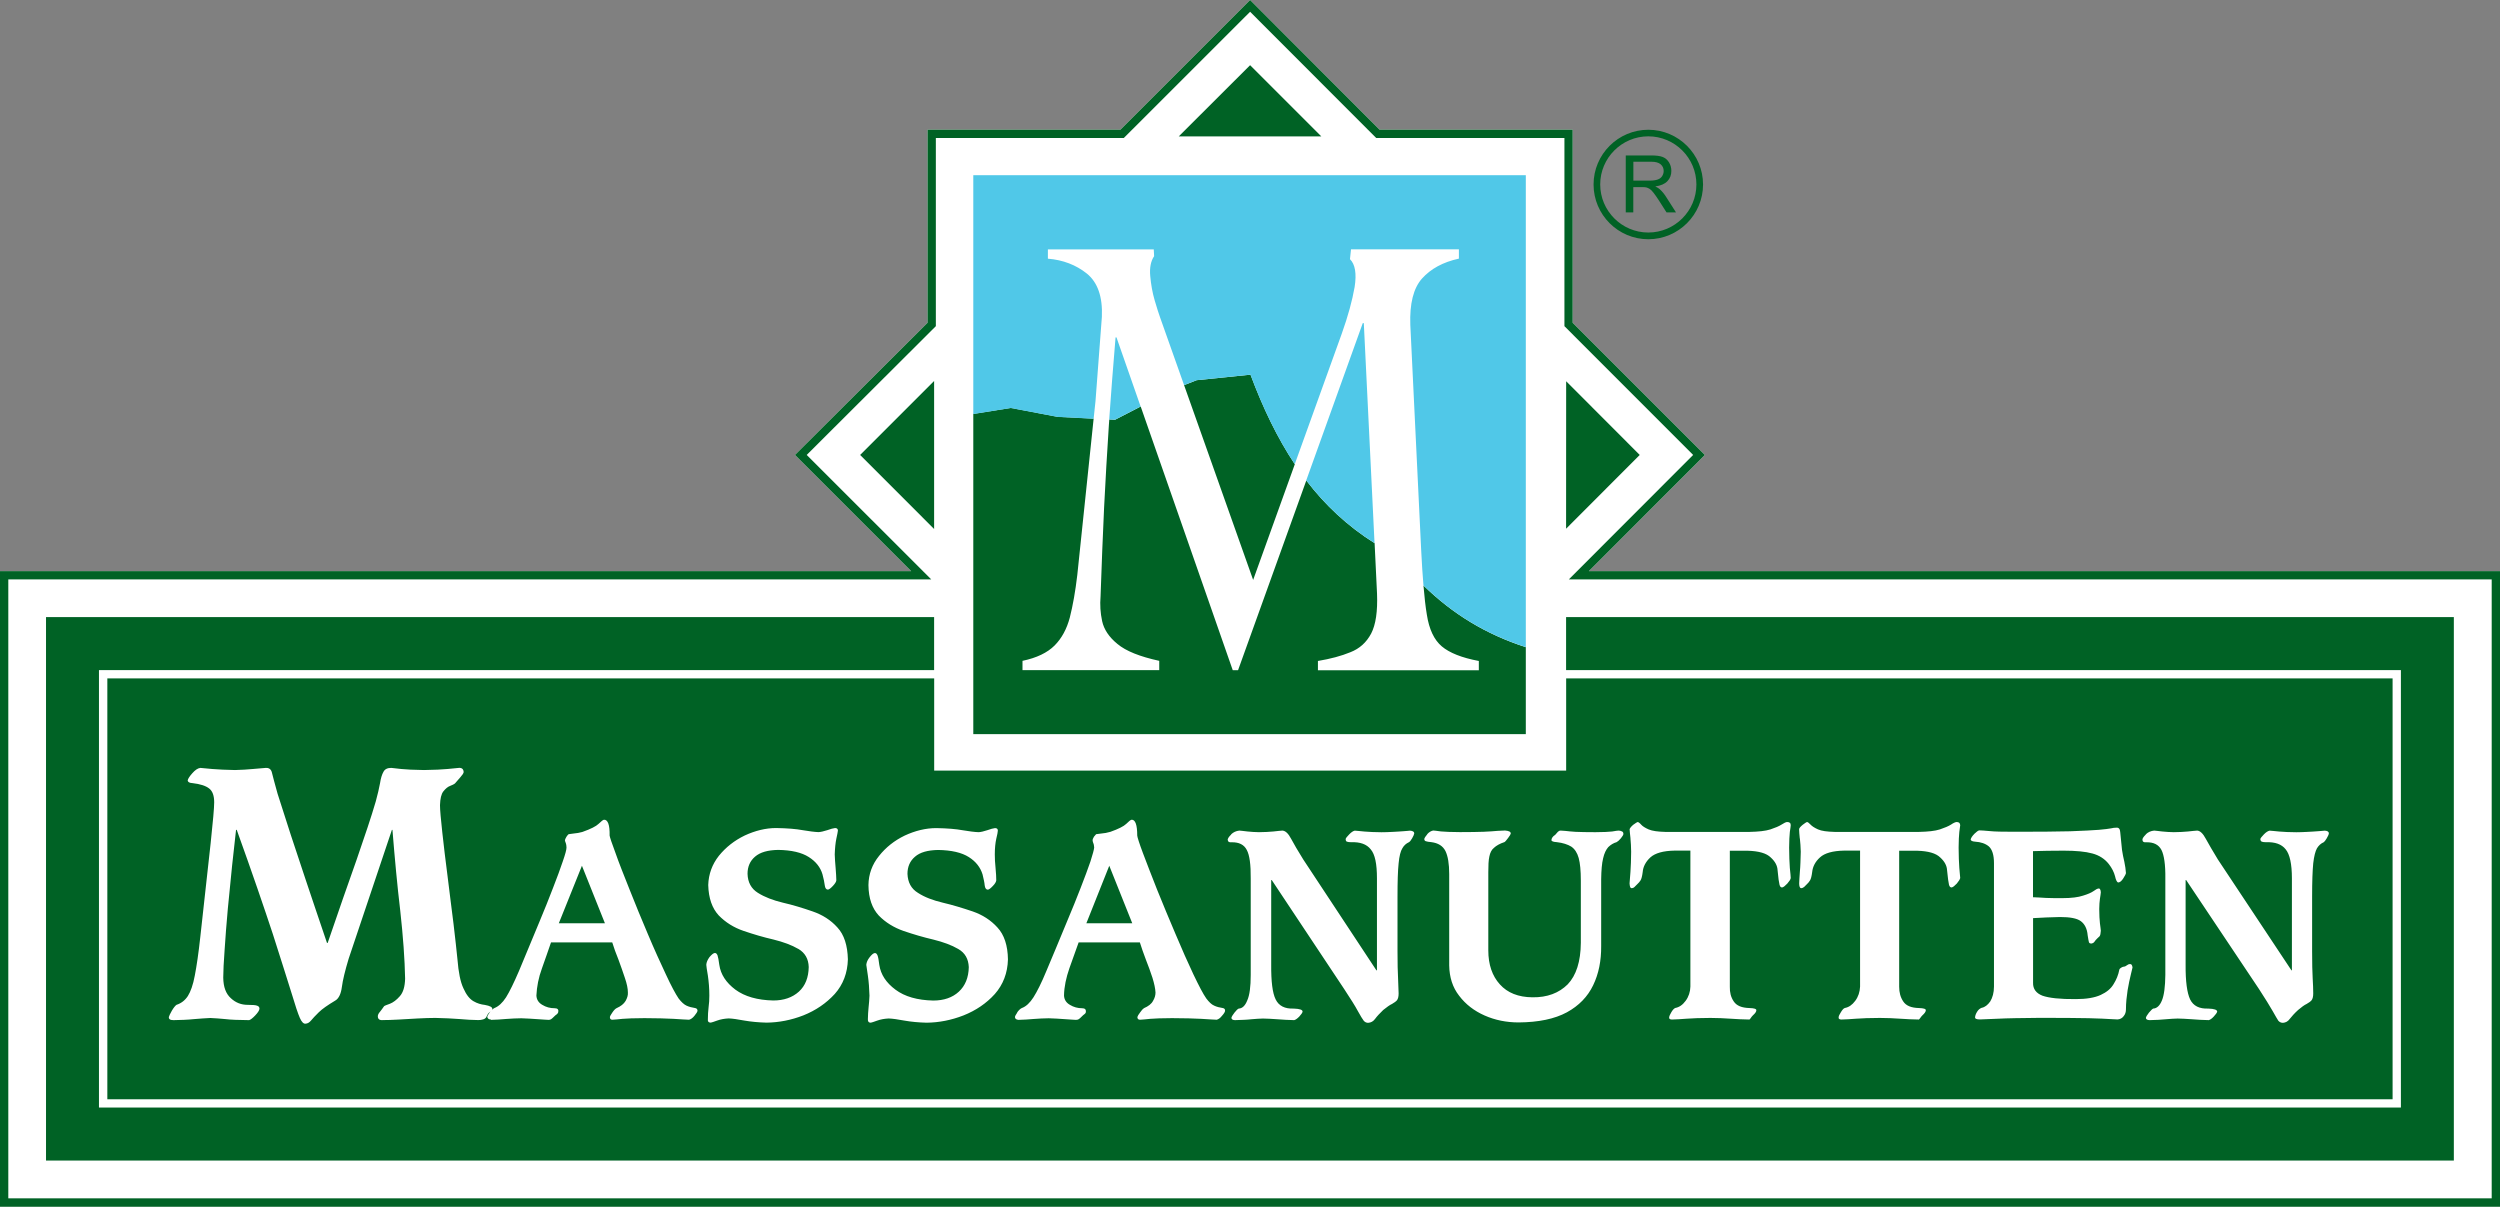
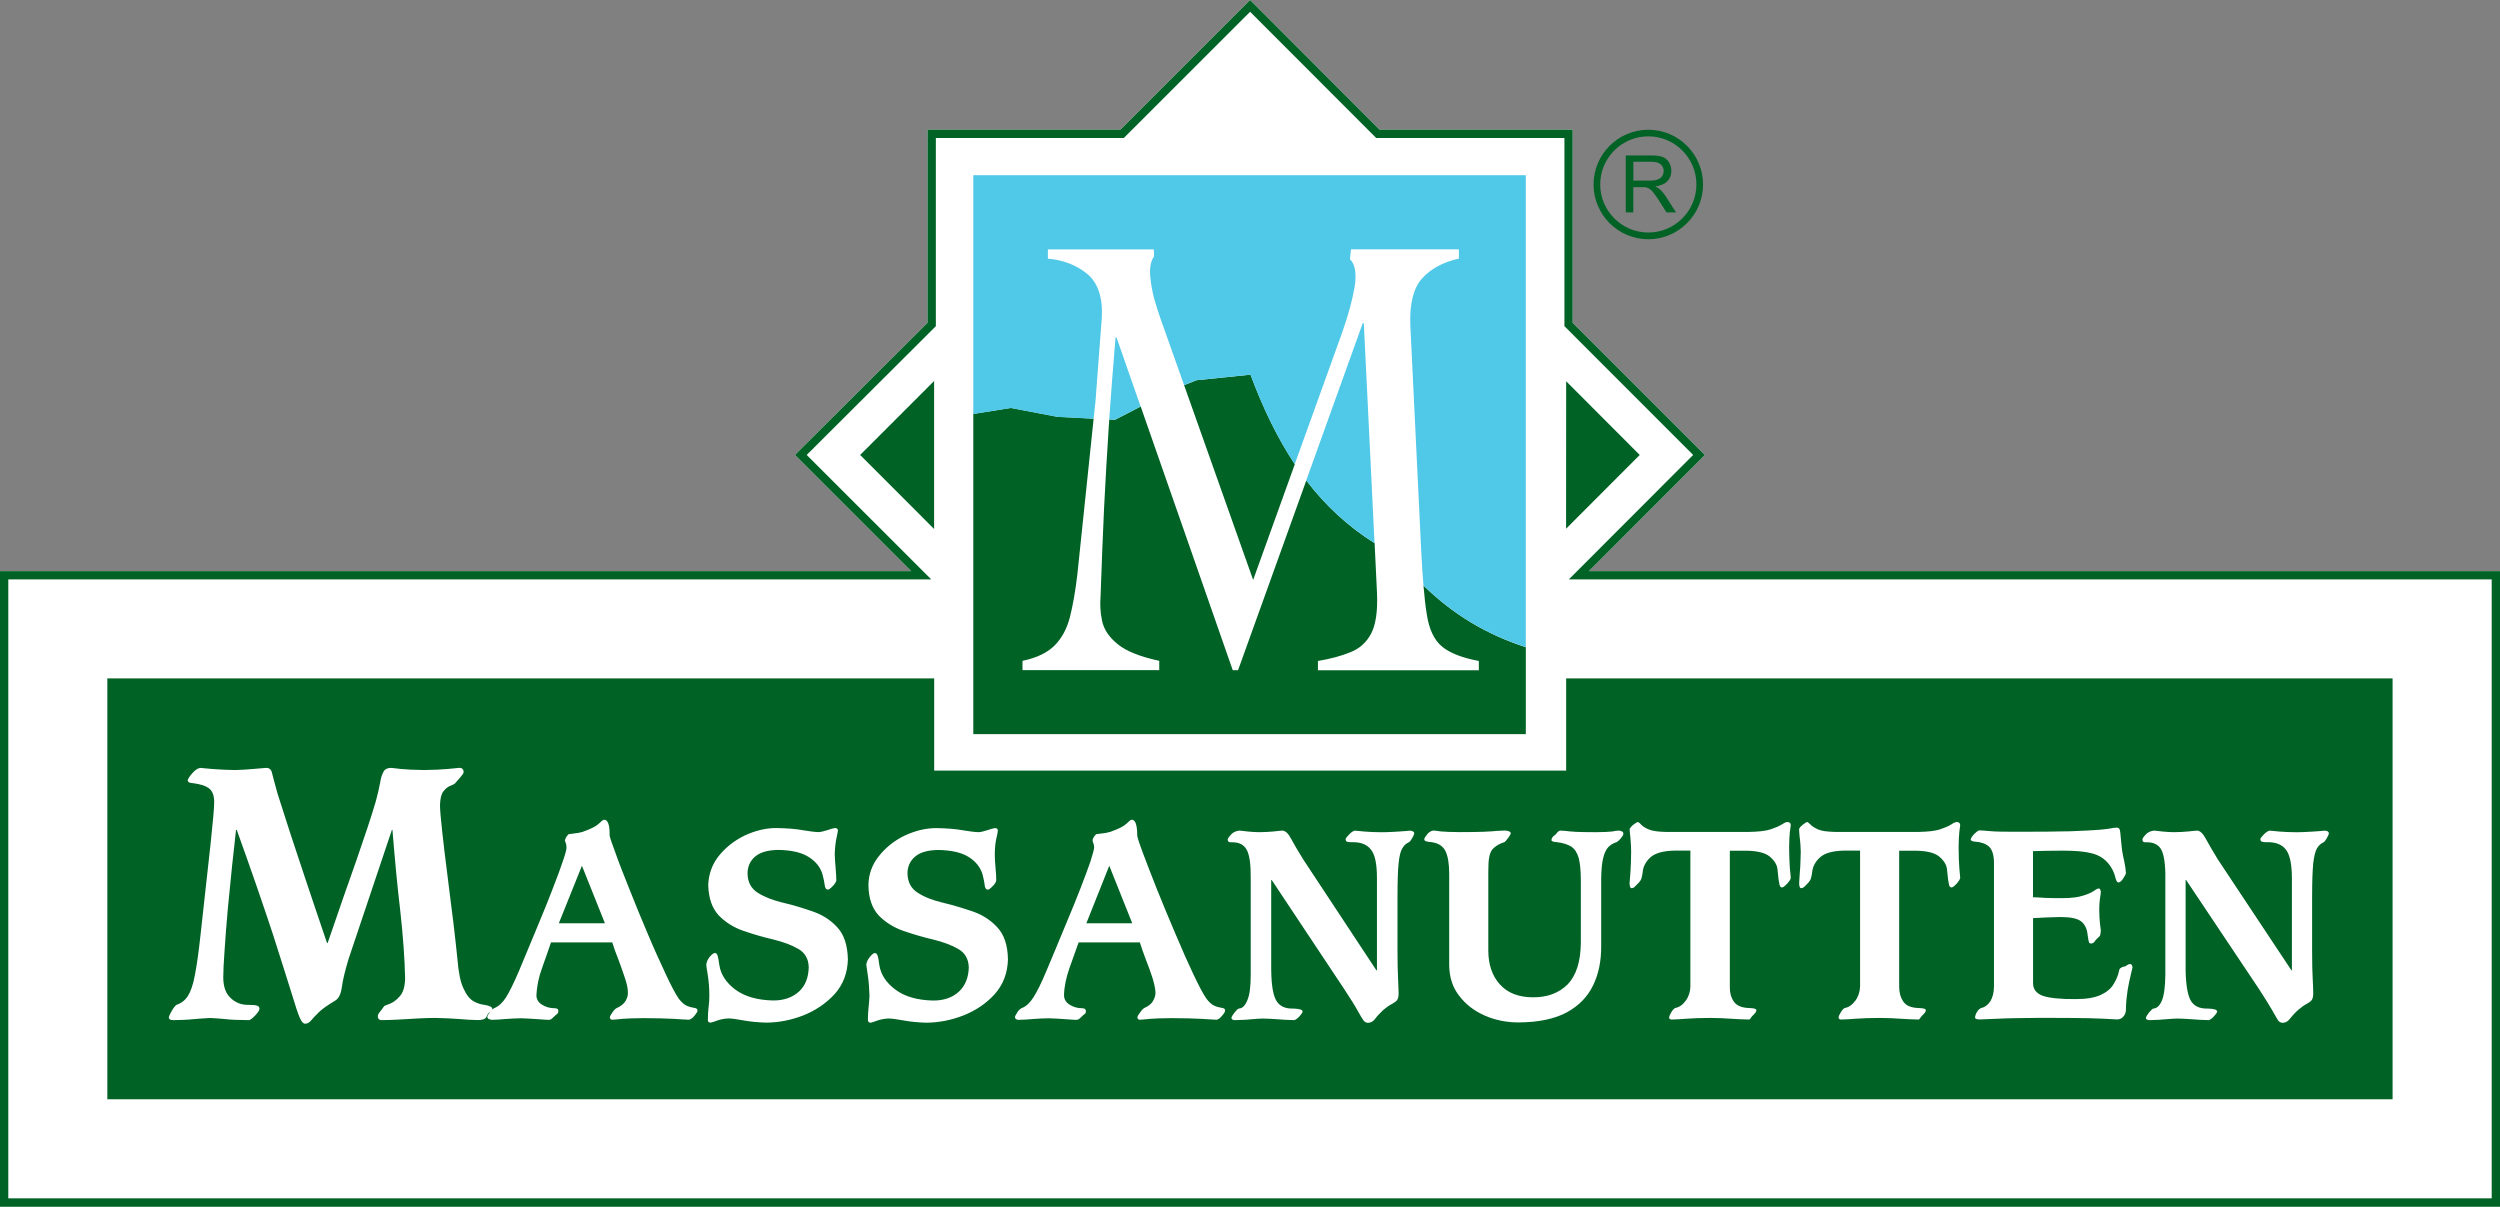
<svg xmlns="http://www.w3.org/2000/svg" id="Layer_2" data-name="Layer 2" viewBox="0 0 361.25 174.37">
  <rect x="0" y="0" width="361.25" height="174.37" fill="#808080" stroke="none" />
  <defs>
    <style>
      .cls-1 {
        fill: #50c8e8;
        fill-rule: evenodd;
      }

      .cls-1, .cls-2, .cls-3 {
        stroke-width: 0px;
      }

      .cls-2 {
        fill: #fff;
      }

      .cls-3 {
        fill: #006225;
      }
    </style>
  </defs>
  <g id="Layer_1-2" data-name="Layer 1">
    <g>
      <g>
        <g>
          <path class="cls-2" d="m246.35,65.74l-19.1-19.1v-27.9h-27.9L180.64,0l-18.74,18.74h-27.87v27.9l-19.16,19.1,16.79,16.79H0v91.84h361.25v-91.84h-131.66l16.76-16.78Z" />
          <polygon class="cls-3" points="226.31 55.09 226.3 76.4 236.94 65.74 226.31 55.09" />
-           <polygon class="cls-3" points="180.64 9.42 170.33 19.71 190.93 19.71 180.64 9.42" />
          <polygon class="cls-3" points="134.98 55.05 124.29 65.74 134.98 76.44 134.98 55.05" />
-           <polygon class="cls-3" points="226.3 96.83 346.93 96.83 346.93 160.04 14.3 160.04 14.3 96.83 134.98 96.83 134.98 89.17 6.65 89.17 6.65 167.7 354.58 167.7 354.58 89.17 226.3 89.17 226.3 96.83" />
          <path class="cls-3" d="m171.1,55.65l9.98,28.15,6.02-16.72c-2.54-3.83-4.61-8.15-6.4-12.94l-7.79.8-1.8.71Z" />
          <path class="cls-3" d="m220.48,106.1v-12.58c-5.79-1.87-10.57-4.8-14.79-8.91.14,1.67.3,3.08.49,4.21.33,2.14,1.06,3.65,2.16,4.58,1.1.93,2.88,1.65,5.35,2.11v1.34h-23.25v-1.34c1.83-.31,3.37-.72,4.68-1.26,1.34-.52,2.32-1.41,3.01-2.7.67-1.29.95-3.21.85-5.78l-.35-7.28c-3.95-2.49-7.17-5.52-9.87-9.06l-9.86,27.41h-.77l-13.3-38.1-3.7,1.91-.84-.04c-.02.28-.04.56-.06.84-.26,3.96-.49,7.92-.69,11.91-.18,3.99-.36,8.28-.51,12.83-.1,1.18-.03,2.37.23,3.57.26,1.18.98,2.29,2.21,3.29,1.23,1.03,3.24,1.83,6.04,2.44v1.34h-19.76v-1.34c2.06-.43,3.6-1.18,4.63-2.21,1.03-1.03,1.77-2.39,2.21-4.06.43-1.7.8-3.75,1.08-6.15l2.36-22.58-5.19-.26-6.79-1.29-5.41.87v46.27h79.84Z" />
          <path class="cls-3" d="m246.35,65.74l-19.1-19.1v-27.9h-27.9L180.64,0l-18.74,18.74h-27.87v27.9l-19.16,19.1,16.79,16.79H0v91.84h361.25v-91.84h-131.66l16.76-16.78Zm113.7,17.98v89.44H1.2v-89.44h133.36l-17.99-17.98,18.66-18.61v-27.19h27.16L180.64,1.7l18.22,18.24h27.2v27.19l18.6,18.61-17.96,17.98h133.36Z" />
          <polygon class="cls-3" points="163.61 133.41 160.29 125.1 156.98 133.41 160.29 133.41 163.61 133.41" />
          <polygon class="cls-3" points="87.41 133.41 84.09 125.1 80.75 133.41 84.09 133.41 87.41 133.41" />
          <path class="cls-3" d="m134.98,98.03H15.51v60.81h330.22v-60.81h-119.42v13.32h-91.32v-13.32Zm-19.62,39.09c-.98-.57-2.16-1-3.6-1.36-1.44-.33-2.86-.75-4.3-1.24-1.44-.49-2.62-1.24-3.6-2.24-.95-1.03-1.47-2.47-1.52-4.4.05-1.57.57-2.99,1.54-4.22,1-1.23,2.24-2.21,3.73-2.93,1.49-.69,3.01-1.08,4.55-1.08,1.62.03,2.88.13,3.83.31.95.16,1.72.26,2.29.28.34-.02.75-.12,1.26-.28.49-.18.87-.28,1.13-.31.26,0,.41.13.41.36-.02.21-.1.59-.23,1.19-.12.59-.2,1.34-.23,2.26.03.59.05,1.24.13,1.98.05.72.1,1.31.1,1.77-.02.21-.2.49-.49.8-.31.33-.54.51-.72.54-.25,0-.41-.21-.46-.62-.05-.41-.16-.95-.33-1.59-.29-1-.95-1.85-1.98-2.5-1.03-.66-2.5-1-4.43-1.03-1.49.03-2.59.33-3.34.98-.72.62-1.08,1.44-1.08,2.47.03,1.23.54,2.16,1.49,2.75.98.62,2.19,1.08,3.6,1.42,1.44.33,2.88.77,4.29,1.26,1.44.49,2.65,1.26,3.6,2.32.98,1.05,1.47,2.6,1.52,4.61-.05,1.97-.69,3.65-1.9,5.01-1.23,1.34-2.73,2.37-4.53,3.09-1.77.69-3.55,1.03-5.32,1.05-1.16-.03-2.24-.13-3.21-.3-.95-.18-1.72-.29-2.26-.31-.62.03-1.18.13-1.67.31-.49.18-.8.28-.93.3-.31,0-.46-.18-.41-.51,0-.56.03-1.13.1-1.7.08-.57.11-1.13.11-1.7,0-1.03-.08-1.98-.21-2.88-.15-.87-.23-1.42-.23-1.57.02-.36.18-.72.46-1.11.31-.35.54-.56.75-.59.18-.03.31.1.41.33.08.25.18.72.26,1.38.2,1.39.98,2.57,2.32,3.58,1.36,1,3.19,1.52,5.48,1.57,1.52,0,2.76-.43,3.7-1.28.93-.85,1.39-2.03,1.42-3.55-.03-1.18-.54-2.06-1.49-2.62Zm-44.41,10.21c-.34-.03-.51-.16-.54-.39.03-.15.13-.36.36-.66.04-.07.09-.11.14-.17-.04.04-.07.07-.11.11-.2.13-.36.36-.49.67-.08.21-.26.34-.49.41-.23.08-.49.1-.72.1-.83-.02-1.72-.05-2.73-.15-1-.08-2.16-.13-3.47-.16-.75,0-1.6.03-2.57.08-.95.06-1.9.1-2.8.16-.9.05-1.62.07-2.16.07-.54.06-.8-.15-.77-.61.02-.18.13-.39.31-.59.18-.23.38-.49.59-.8.08-.08.36-.18.85-.36.46-.18.95-.54,1.42-1.08.49-.54.74-1.39.77-2.54-.05-2.8-.29-6.07-.7-9.8-.44-3.7-.8-7.61-1.13-11.7h-.08l-6.25,18.62c-.52,1.73-.85,3.09-.98,4.09-.13,1-.46,1.67-.95,1.95-1.08.65-1.9,1.21-2.39,1.7-.51.49-.87.9-1.11,1.18-.25.3-.49.43-.77.46-.31.05-.59-.24-.85-.83-.26-.59-.67-1.8-1.23-3.68-.57-1.85-1.47-4.65-2.67-8.43-1.24-3.75-2.96-8.8-5.22-15.07h-.1c-.15,1.41-.36,3.14-.57,5.17-.21,2.03-.41,4.12-.62,6.25-.18,2.16-.36,4.12-.46,5.89-.13,1.78-.2,3.11-.2,4.04.02,1.37.38,2.34,1.11,2.99.69.64,1.49.95,2.42.95.69,0,1.16.03,1.39.13.23.08.33.25.31.46-.03.23-.23.54-.62.95-.36.38-.67.62-.87.67-1.49-.02-2.65-.05-3.42-.15-.8-.08-1.52-.13-2.19-.16-.64.03-1.41.08-2.34.16-.93.1-1.93.13-2.98.15-.49,0-.7-.15-.67-.46.03-.15.18-.44.43-.9.26-.44.49-.72.67-.85.69-.23,1.23-.64,1.65-1.28.39-.62.75-1.6,1-2.96.26-1.34.54-3.21.8-5.63.65-5.87,1.13-10.36,1.49-13.5.33-3.12.51-5.09.51-5.89,0-.95-.23-1.62-.72-2-.49-.39-1.29-.65-2.41-.78-.44-.02-.67-.15-.7-.38.03-.23.26-.59.67-1.05.41-.46.77-.72,1.16-.77.23.03.8.08,1.72.16.9.07,2.01.13,3.29.15.95-.02,1.8-.08,2.57-.15.8-.08,1.42-.13,1.88-.16.49-.03.8.23.9.75.13.54.39,1.51.8,2.98.67,2.06,1.29,4.04,1.9,5.92.62,1.9,1.34,4.06,2.16,6.51.8,2.42,1.85,5.48,3.08,9.13h.1c1.57-4.58,2.96-8.6,4.17-11.99,1.18-3.43,2.14-6.25,2.78-8.46.28-1.03.49-1.93.62-2.65.1-.69.28-1.26.49-1.62.2-.39.57-.57,1.13-.57.25.03.74.08,1.44.16.69.07,1.78.13,3.29.15,1.49-.02,2.65-.08,3.39-.15.77-.08,1.31-.13,1.65-.16.44-.03.67.18.69.61-.02.16-.18.41-.46.72-.28.33-.54.64-.8.92-.11.1-.34.21-.67.34-.36.13-.67.39-1,.8-.31.39-.46,1.05-.49,2,0,.72.13,2.04.33,3.91.2,1.91.47,4.04.77,6.41.31,2.37.56,4.63.85,6.79.26,2.16.44,3.88.57,5.14.15,1.91.43,3.3.87,4.22.41.93.9,1.54,1.44,1.85.56.33,1.11.48,1.65.54.74.13,1.11.33,1.08.59,0,.05-.04.1-.08.15.13-.13.26-.23.39-.29.59-.23,1.16-.75,1.67-1.54.51-.82,1.13-2.08,1.88-3.83.72-1.75,1.73-4.14,2.98-7.17.7-1.7,1.36-3.29,1.93-4.81.59-1.49,1.05-2.78,1.41-3.83.36-1.03.54-1.7.54-2.01,0-.28-.05-.49-.1-.64-.07-.13-.1-.29-.13-.42.03-.12.1-.3.23-.51.13-.2.24-.31.31-.36.16-.03.44-.05.82-.11.36-.02.72-.1,1.11-.2.02,0,.07-.03.1-.03,1.16-.41,1.93-.8,2.29-1.15.39-.36.62-.57.78-.6.56-.03.85.72.82,2.29.03.23.31,1.08.85,2.52.51,1.47,1.21,3.21,2.05,5.32.82,2.08,1.7,4.22,2.62,6.38.92,2.19,1.8,4.12,2.6,5.82.77,1.67,1.41,2.85,1.85,3.5.39.51.78.87,1.13,1.03.38.18.8.28,1.29.36.21.05.31.18.31.39-.02.15-.18.41-.44.72-.26.33-.54.51-.78.57-.49-.03-1.24-.05-2.26-.13-1.03-.05-2.42-.1-4.19-.1-1.49,0-2.54.05-3.16.1-.62.08-1.11.1-1.47.13-.26,0-.36-.13-.36-.39.02-.13.15-.36.36-.66.23-.34.41-.52.6-.62.62-.28,1.05-.61,1.31-1.05.23-.41.36-.82.33-1.21,0-.59-.15-1.28-.44-2.13-.28-.85-.59-1.72-.92-2.62-.36-.9-.67-1.72-.9-2.49h-8.85c-.38,1.15-.84,2.39-1.31,3.75-.49,1.33-.74,2.65-.8,3.91.02.59.31,1.05.85,1.36.54.33,1.13.49,1.8.49.39,0,.57.18.51.49,0,.15-.08.26-.18.36-.13.08-.29.21-.41.34-.18.17-.33.33-.44.39-.1.07-.23.1-.38.1-.33-.03-.77-.03-1.26-.08-.52-.02-1.03-.08-1.52-.1-.49-.03-.88-.05-1.16-.05-.69,0-1.44.05-2.18.1-.75.08-1.47.1-2.19.13Zm239.12-26.77c.33-.32.72-.49,1.21-.54.2.03.59.05,1.16.13.56.05,1.13.1,1.67.1.77,0,1.46-.05,2.05-.1.59-.08,1.06-.1,1.34-.13.41.03.83.41,1.24,1.19.41.74.98,1.74,1.74,2.98l10.63,16.02h.07v-13.29c0-2.09-.31-3.47-.9-4.19-.59-.75-1.54-1.08-2.86-1.03-.28,0-.49-.03-.59-.08-.13-.05-.21-.18-.21-.39.03-.13.21-.34.51-.66.31-.32.59-.49.83-.54.25.03.75.05,1.41.13.67.05,1.46.1,2.44.1.47,0,1-.02,1.57-.05.6-.02,1.13-.07,1.6-.1.49-.05.8-.05.95-.08.41.03.59.16.59.39-.02.18-.13.41-.31.72-.18.31-.33.49-.43.56-.41.18-.72.46-.98.88-.23.41-.42,1.13-.54,2.18-.1,1.03-.16,2.63-.16,4.74v8c0,1.7.03,2.98.08,3.84.05.87.08,1.59.08,2.21,0,.46-.08.77-.23.98-.15.18-.39.36-.72.54-.33.15-.74.46-1.23.87-.54.49-.92.93-1.21,1.29-.25.36-.59.54-.98.57-.28,0-.49-.1-.67-.3-.15-.23-.43-.7-.82-1.4-.42-.72-1.05-1.77-1.98-3.19l-10.52-15.74h-.08v12.22c-.02,2.42.21,4.09.65,5.02.46.95,1.34,1.38,2.62,1.33.9.03,1.31.18,1.29.46-.05.16-.2.38-.49.69-.28.31-.54.47-.72.52-.85-.03-1.68-.05-2.47-.13-.82-.05-1.49-.1-2.03-.1-.46,0-1,.05-1.68.1-.67.08-1.46.1-2.36.13-.36,0-.55-.13-.55-.33.03-.16.18-.42.44-.75.28-.33.49-.54.62-.59.51-.02.95-.41,1.26-1.18.31-.75.47-1.98.49-3.68v-13.92c.03-2-.18-3.39-.56-4.14-.41-.77-1.13-1.13-2.19-1.11-.36.05-.56-.08-.56-.38,0-.18.18-.44.49-.74Zm-24.79-.06c.33-.31.56-.49.72-.51.25,0,.75.03,1.49.1.72.08,1.93.1,3.6.1,3.45,0,6.12-.02,8.02-.07,1.9-.08,3.29-.13,4.17-.21.88-.08,1.44-.15,1.75-.21.31-.08.56-.1.8-.1.33-.03.51.18.54.62.03.44.13,1.31.26,2.59.08.59.21,1.16.34,1.73.12.57.2,1.13.23,1.62-.02.15-.16.41-.39.77-.23.36-.46.57-.72.59-.19-.03-.34-.33-.47-.92-.15-.57-.44-1.16-.9-1.75-.59-.75-1.39-1.26-2.36-1.52-1-.28-2.4-.41-4.17-.41-.87,0-1.65.02-2.37.02-.69.03-1.39.03-2.05.05v6.66c.64.03,1.26.05,1.88.1.62.03,1.41.03,2.39.03,1.29,0,2.27-.13,2.96-.36.69-.21,1.2-.43,1.54-.67.31-.23.51-.33.64-.36.24-.05.36.12.39.54-.03.23-.05.54-.13.95-.05.39-.1.88-.1,1.47,0,.9.05,1.57.1,2.06.08.51.1.85.13,1.08-.03.39-.07.67-.18.8-.13.13-.23.23-.3.28-.2.18-.34.36-.44.51-.1.15-.26.23-.44.26-.2,0-.31-.05-.36-.2-.05-.16-.1-.49-.18-.98-.08-.98-.44-1.65-1-2.06-.56-.41-1.57-.59-2.99-.59-1.33.03-2.65.08-3.9.16v9.33c-.03.9.44,1.52,1.36,1.88.95.33,2.54.51,4.83.49,1.54,0,2.73-.21,3.58-.6.85-.39,1.47-.9,1.85-1.54.41-.65.7-1.34.85-2.14.02-.08.12-.18.26-.26.13-.1.26-.12.38-.15.15,0,.31-.08.44-.19.12-.1.28-.18.46-.18.21-.02.31.15.36.49-.02.1-.1.46-.25,1.05-.15.62-.31,1.34-.46,2.24-.13.87-.24,1.8-.24,2.78,0,.36-.1.69-.33.97-.21.28-.49.44-.87.47-.13,0-.47-.03-1.03-.05-.57-.05-1.62-.08-3.17-.13-1.57-.03-3.88-.05-7-.05-2.67.03-4.75.05-6.19.13-1.44.05-2.29.1-2.49.1-.52,0-.75-.1-.72-.34.02-.2.1-.46.28-.75.18-.31.41-.49.67-.59.46-.08.88-.41,1.24-.92.33-.54.54-1.26.54-2.16v-17.83c0-1.18-.26-1.98-.74-2.41-.49-.41-1.16-.64-2.01-.69-.38-.03-.59-.13-.62-.31.05-.23.24-.52.54-.82Zm-25.21.67c-.05-.57-.1-1.03-.1-1.36.02-.16.2-.36.51-.62.31-.23.51-.38.64-.41.13.02.29.15.51.38.21.23.57.46,1.08.69.51.23,1.32.33,2.4.36h12.19c1.29-.03,2.29-.13,3.01-.36.7-.24,1.24-.46,1.6-.69.33-.23.62-.36.8-.38.36,0,.51.13.54.46-.03.13-.05.47-.13.98-.05.51-.1,1.29-.1,2.26,0,1.18.05,2.16.1,2.93.08.77.1,1.26.13,1.46-.05.21-.21.46-.49.8-.31.33-.54.51-.72.56-.2.03-.33-.1-.41-.38-.07-.31-.18-1-.28-2.11-.03-.62-.33-1.24-.98-1.83-.62-.62-1.72-.93-3.32-.98h-2.62v19.65c0,.82.18,1.52.59,2.13.41.62,1.15.92,2.26.95.69.02,1.03.13,1,.33,0,.18-.17.44-.49.72-.13.13-.23.26-.31.38-.1.13-.16.21-.2.23-.93-.02-1.83-.05-2.73-.12-.9-.06-1.87-.11-2.91-.11-1.44,0-2.59.05-3.42.11-.82.07-1.54.1-2.13.12-.28,0-.44-.1-.41-.31,0-.18.13-.44.34-.77.21-.34.38-.54.57-.59.57-.11,1.05-.44,1.49-1.03.44-.59.67-1.29.7-2.06v-19.65h-2.27c-1.67.03-2.85.36-3.52.98-.69.62-1.05,1.34-1.13,2.11-.08.62-.18,1-.31,1.21-.12.2-.26.38-.44.54-.15.13-.28.28-.41.41-.13.11-.28.18-.46.18-.15-.02-.26-.25-.26-.69,0-.31.05-.85.1-1.67.08-.82.1-1.8.13-2.91-.03-.69-.05-1.34-.13-1.93Zm-24.46,0c-.08-.57-.1-1.03-.13-1.36.06-.16.21-.36.51-.62.31-.23.54-.38.67-.41.1.02.29.15.49.38.2.23.56.46,1.08.69.54.23,1.34.33,2.39.36h12.19c1.29-.03,2.29-.13,3.01-.36.72-.24,1.24-.46,1.6-.69.36-.23.62-.36.8-.38.36,0,.54.13.54.46,0,.13-.05.47-.13.98-.05.51-.1,1.29-.1,2.26,0,1.18.05,2.16.1,2.93.08.77.13,1.26.13,1.46-.02.21-.2.46-.49.8-.31.33-.54.51-.72.56-.21.03-.33-.1-.41-.38-.08-.31-.18-1-.28-2.11-.03-.62-.33-1.24-.98-1.83-.62-.62-1.72-.93-3.32-.98h-2.6v19.65c-.02.82.15,1.52.57,2.13.41.62,1.16.92,2.26.95.7.02,1.03.13,1,.33,0,.18-.16.44-.49.72-.13.13-.23.26-.31.38-.08.13-.15.21-.2.23-.93-.02-1.83-.05-2.73-.12-.9-.06-1.85-.11-2.91-.11-1.44,0-2.57.05-3.42.11-.82.07-1.54.1-2.13.12-.28,0-.44-.1-.41-.31.02-.18.13-.44.33-.77.2-.34.41-.54.56-.59.57-.11,1.06-.44,1.49-1.03.44-.59.67-1.29.69-2.06v-19.65h-2.26c-1.67.03-2.83.36-3.52.98-.67.62-1.05,1.34-1.11,2.11-.08.62-.18,1-.31,1.21-.13.2-.28.38-.46.54-.13.13-.28.28-.41.41-.1.11-.26.18-.46.18-.16-.02-.23-.25-.26-.69.03-.31.06-.85.13-1.67.05-.82.1-1.8.1-2.91,0-.69-.05-1.34-.1-1.93Zm-29.37-.64c.28-.31.56-.46.85-.52.16,0,.52.05,1.11.13.57.05,1.51.1,2.78.1,1.44,0,2.57-.02,3.42-.05.85-.05,1.51-.07,1.98-.13.46-.02.82-.05,1.1-.05.57.05.85.18.82.46-.02.1-.15.31-.38.62-.23.3-.39.51-.52.59-.69.23-1.18.51-1.52.83-.36.28-.56.72-.67,1.26-.12.54-.15,1.29-.15,2.27v11.29c0,2.06.57,3.7,1.67,4.91,1.1,1.23,2.67,1.85,4.7,1.87,2.14.03,3.83-.61,5.1-1.87,1.23-1.29,1.88-3.29,1.9-6.01v-8.98c0-1.42-.1-2.5-.31-3.27-.21-.75-.57-1.31-1.08-1.65-.51-.31-1.21-.54-2.08-.64-.52-.03-.78-.13-.78-.31.03-.28.21-.54.54-.74.16-.18.29-.34.39-.44.1-.1.23-.18.41-.18s.41.03.72.05c.3.05.79.08,1.44.13.67.03,1.62.05,2.86.05,1.15,0,1.95-.05,2.42-.1.46-.08.77-.13.9-.13.18,0,.33.03.49.11.15.05.23.17.23.38,0,.13-.13.33-.36.62-.23.28-.44.46-.62.56-.46.13-.87.39-1.21.72-.31.36-.57.87-.74,1.62-.18.72-.26,1.73-.28,3.01v9.67c.02,2.11-.36,4.01-1.16,5.66-.79,1.65-2.06,2.96-3.8,3.91-1.75.95-4.09,1.44-6.97,1.46-1.75,0-3.4-.33-4.91-1-1.52-.67-2.75-1.62-3.68-2.85-.95-1.21-1.41-2.68-1.44-4.38v-13.21c0-1.47-.18-2.58-.54-3.32-.38-.75-1.05-1.16-2.03-1.29-.39-.03-.64-.08-.79-.13-.16-.03-.24-.16-.24-.33.03-.16.19-.39.44-.69Zm-28.34.03c.34-.32.72-.49,1.19-.54.23.03.62.05,1.18.13.56.05,1.1.1,1.65.1.8,0,1.49-.05,2.08-.1.6-.08,1.03-.1,1.31-.13.44.03.85.41,1.26,1.19.39.74.98,1.74,1.75,2.98l10.57,16.02h.08v-13.29c0-2.09-.28-3.47-.9-4.19-.59-.75-1.54-1.08-2.83-1.03-.28,0-.48-.03-.61-.08-.13-.05-.18-.18-.18-.39.03-.13.2-.34.51-.66.31-.32.57-.49.8-.54.28.03.74.05,1.42.13.66.05,1.49.1,2.44.1.49,0,1-.02,1.6-.05.59-.02,1.11-.07,1.6-.1.49-.05.79-.05.92-.08.41.03.62.16.62.39-.03.18-.13.41-.31.72-.18.31-.33.49-.46.56-.39.18-.72.46-.95.88-.26.41-.44,1.13-.54,2.18-.11,1.03-.16,2.63-.16,4.74v8c0,1.7.03,2.98.08,3.84.03.87.05,1.59.08,2.21,0,.46-.08.77-.23.98-.15.18-.41.36-.72.54-.34.15-.75.46-1.27.87-.51.49-.92.93-1.18,1.29-.26.36-.59.54-1,.57-.26,0-.46-.1-.64-.3-.18-.23-.46-.7-.85-1.4-.38-.72-1.05-1.77-1.98-3.19l-10.46-15.74h-.08v12.22c-.02,2.42.18,4.09.64,5.02.46.95,1.34,1.38,2.6,1.33.9.03,1.33.18,1.29.46-.03.16-.19.38-.47.69-.3.31-.54.47-.74.52-.82-.03-1.64-.05-2.47-.13-.8-.05-1.47-.1-2.04-.1-.44,0-1,.05-1.65.1-.66.08-1.47.1-2.39.13-.33,0-.52-.13-.52-.33.03-.16.18-.42.44-.75.26-.33.47-.54.62-.59.51-.02.93-.41,1.23-1.18.34-.75.5-1.98.5-3.68v-13.92c.02-2-.16-3.39-.57-4.14-.39-.77-1.13-1.13-2.19-1.11-.36.05-.54-.08-.57-.38.03-.18.18-.44.51-.74Zm-30.91,25.72c.23-.31.44-.52.67-.62.62-.23,1.16-.75,1.67-1.54.52-.82,1.16-2.08,1.88-3.83.75-1.75,1.73-4.14,2.99-7.17.72-1.7,1.36-3.29,1.95-4.81.59-1.49,1.05-2.78,1.42-3.83.33-1.03.51-1.7.54-2.01-.03-.28-.05-.49-.13-.64-.05-.13-.1-.29-.1-.42s.08-.3.2-.51c.16-.2.26-.31.31-.36.18-.03.46-.05.85-.11.36-.02.72-.1,1.08-.2.06,0,.08-.03.13-.03,1.16-.41,1.93-.8,2.29-1.15.36-.36.62-.57.77-.6.54-.03.82.72.82,2.29.02.23.28,1.08.82,2.52.54,1.47,1.24,3.21,2.06,5.32.85,2.08,1.72,4.22,2.65,6.38.92,2.19,1.78,4.12,2.58,5.82.8,1.67,1.41,2.85,1.87,3.5.39.51.75.87,1.13,1.03.36.18.8.28,1.29.36.21.05.31.18.29.39,0,.15-.16.41-.44.72-.26.33-.51.51-.77.57-.46-.03-1.21-.05-2.24-.13-1.03-.05-2.44-.1-4.22-.1-1.46,0-2.52.05-3.14.1-.65.08-1.11.1-1.47.13-.26,0-.39-.13-.39-.39.03-.13.16-.36.39-.66.23-.34.41-.52.56-.62.64-.28,1.08-.61,1.31-1.05.25-.41.36-.82.36-1.21-.03-.59-.18-1.28-.44-2.13-.28-.85-.59-1.72-.95-2.62-.33-.9-.64-1.72-.87-2.49h-8.85c-.41,1.15-.85,2.39-1.34,3.75-.46,1.33-.75,2.65-.77,3.91.02.59.31,1.05.85,1.36.54.33,1.13.49,1.77.49.39,0,.57.18.54.49,0,.15-.07.26-.2.36-.13.08-.26.21-.39.34-.18.17-.33.33-.44.39-.1.07-.26.1-.41.1-.33-.03-.75-.03-1.26-.08-.52-.02-1-.08-1.49-.1-.51-.03-.9-.05-1.18-.05-.7,0-1.42.05-2.16.1-.74.08-1.49.1-2.21.13-.33-.03-.49-.16-.51-.39,0-.15.13-.36.33-.66Zm-11.7-26.62c1.59.03,2.85.13,3.81.31.95.16,1.72.26,2.32.28.33-.02.74-.12,1.23-.28.49-.18.88-.28,1.13-.31.28,0,.41.13.41.36-.02.21-.07.59-.23,1.19-.13.59-.21,1.34-.21,2.26,0,.59.03,1.24.11,1.98.07.72.1,1.31.1,1.77-.03.21-.18.49-.49.8-.31.33-.54.51-.72.54-.25,0-.41-.21-.46-.62-.03-.41-.16-.95-.31-1.59-.31-1-.95-1.85-1.98-2.5-1.03-.66-2.52-1-4.45-1.03-1.49.03-2.6.33-3.34.98-.72.62-1.08,1.44-1.08,2.47.05,1.23.54,2.16,1.52,2.75.95.62,2.16,1.08,3.6,1.42,1.41.33,2.85.77,4.3,1.26,1.42.49,2.62,1.26,3.58,2.32.98,1.05,1.49,2.6,1.52,4.61-.05,1.97-.7,3.65-1.9,5.01-1.21,1.34-2.72,2.37-4.53,3.09-1.77.69-3.55,1.03-5.32,1.05-1.16-.03-2.24-.13-3.19-.3-.98-.18-1.72-.29-2.29-.31-.62.03-1.18.13-1.67.31-.49.18-.8.28-.93.3-.3,0-.43-.18-.41-.51,0-.56.05-1.13.1-1.7.07-.57.1-1.13.13-1.7-.03-1.03-.1-1.98-.23-2.88-.13-.87-.21-1.42-.23-1.57.03-.36.18-.72.49-1.11.28-.35.51-.56.72-.59.18-.03.31.1.41.33.1.25.18.72.26,1.38.21,1.39.98,2.57,2.34,3.58,1.34,1,3.16,1.52,5.45,1.57,1.54,0,2.78-.43,3.7-1.28.92-.85,1.41-2.03,1.44-3.55-.05-1.18-.54-2.06-1.52-2.62-.98-.57-2.16-1-3.6-1.36-1.42-.33-2.85-.75-4.29-1.24-1.41-.49-2.63-1.24-3.6-2.24-.95-1.03-1.47-2.47-1.49-4.4.02-1.57.54-2.99,1.54-4.22.98-1.23,2.21-2.21,3.7-2.93,1.49-.69,3.01-1.08,4.58-1.08Z" />
        </g>
        <g>
          <path class="cls-1" d="m196.92,46.69l-8.17,22.73c2.7,3.54,5.93,6.57,9.87,9.06l-1.55-31.79h-.15Z" />
          <path class="cls-1" d="m161.2,48.74c-.36,4.19-.65,8.14-.92,11.87l.84.04,3.7-1.91-3.49-9.99h-.13Z" />
          <path class="cls-1" d="m140.64,25.32v34.51l5.41-.87,6.79,1.29,5.19.26.27-2.55.92-12.17c.13-2.9-.61-4.99-2.16-6.25-1.57-1.26-3.45-1.98-5.64-2.16v-1.34h15.3l.05.98c-.49.72-.67,1.7-.56,2.88.11,1.21.31,2.37.64,3.5.34,1.13.59,1.96.78,2.46l3.47,9.79,1.8-.71,7.79-.8c1.79,4.79,3.85,9.11,6.4,12.94l6.8-18.88c.9-2.52,1.51-4.76,1.85-6.71.31-1.96.08-3.3-.67-4.04l.15-1.42h15.59v1.34c-2.32.51-4.06,1.47-5.33,2.88-1.24,1.39-1.8,3.63-1.69,6.69l1.57,32.56c.1,1.92.2,3.61.33,5.1,4.22,4.12,9,7.04,14.79,8.91V25.32h-79.84Z" />
        </g>
      </g>
      <g>
        <path class="cls-3" d="m239.85,27.35c-.15-.13-.37-.27-.66-.41.79-.11,1.37-.36,1.75-.76.38-.4.57-.89.57-1.48,0-.45-.11-.87-.34-1.24-.23-.37-.53-.63-.92-.78-.38-.15-.94-.22-1.68-.22h-3.65v8.23h1.09v-3.65h1.27c.28,0,.48.01.6.04.17.04.33.12.5.22.16.1.35.29.55.55.21.26.47.64.79,1.13l1.09,1.71h1.37l-1.43-2.24c-.28-.44-.58-.8-.9-1.09m-1.49-1.26h-2.34v-2.73h2.61c.61,0,1.06.13,1.34.38.29.25.43.57.43.96,0,.27-.08.51-.22.74-.15.23-.36.39-.64.49-.28.1-.67.16-1.17.16" />
        <path class="cls-3" d="m238.18,18.75c-4.36,0-7.91,3.55-7.91,7.91s3.55,7.91,7.91,7.91,7.91-3.55,7.91-7.91-3.55-7.91-7.91-7.91m0,14.85c-3.83,0-6.95-3.12-6.95-6.95s3.12-6.95,6.95-6.95,6.95,3.12,6.95,6.95-3.12,6.95-6.95,6.95" />
      </g>
    </g>
  </g>
</svg>